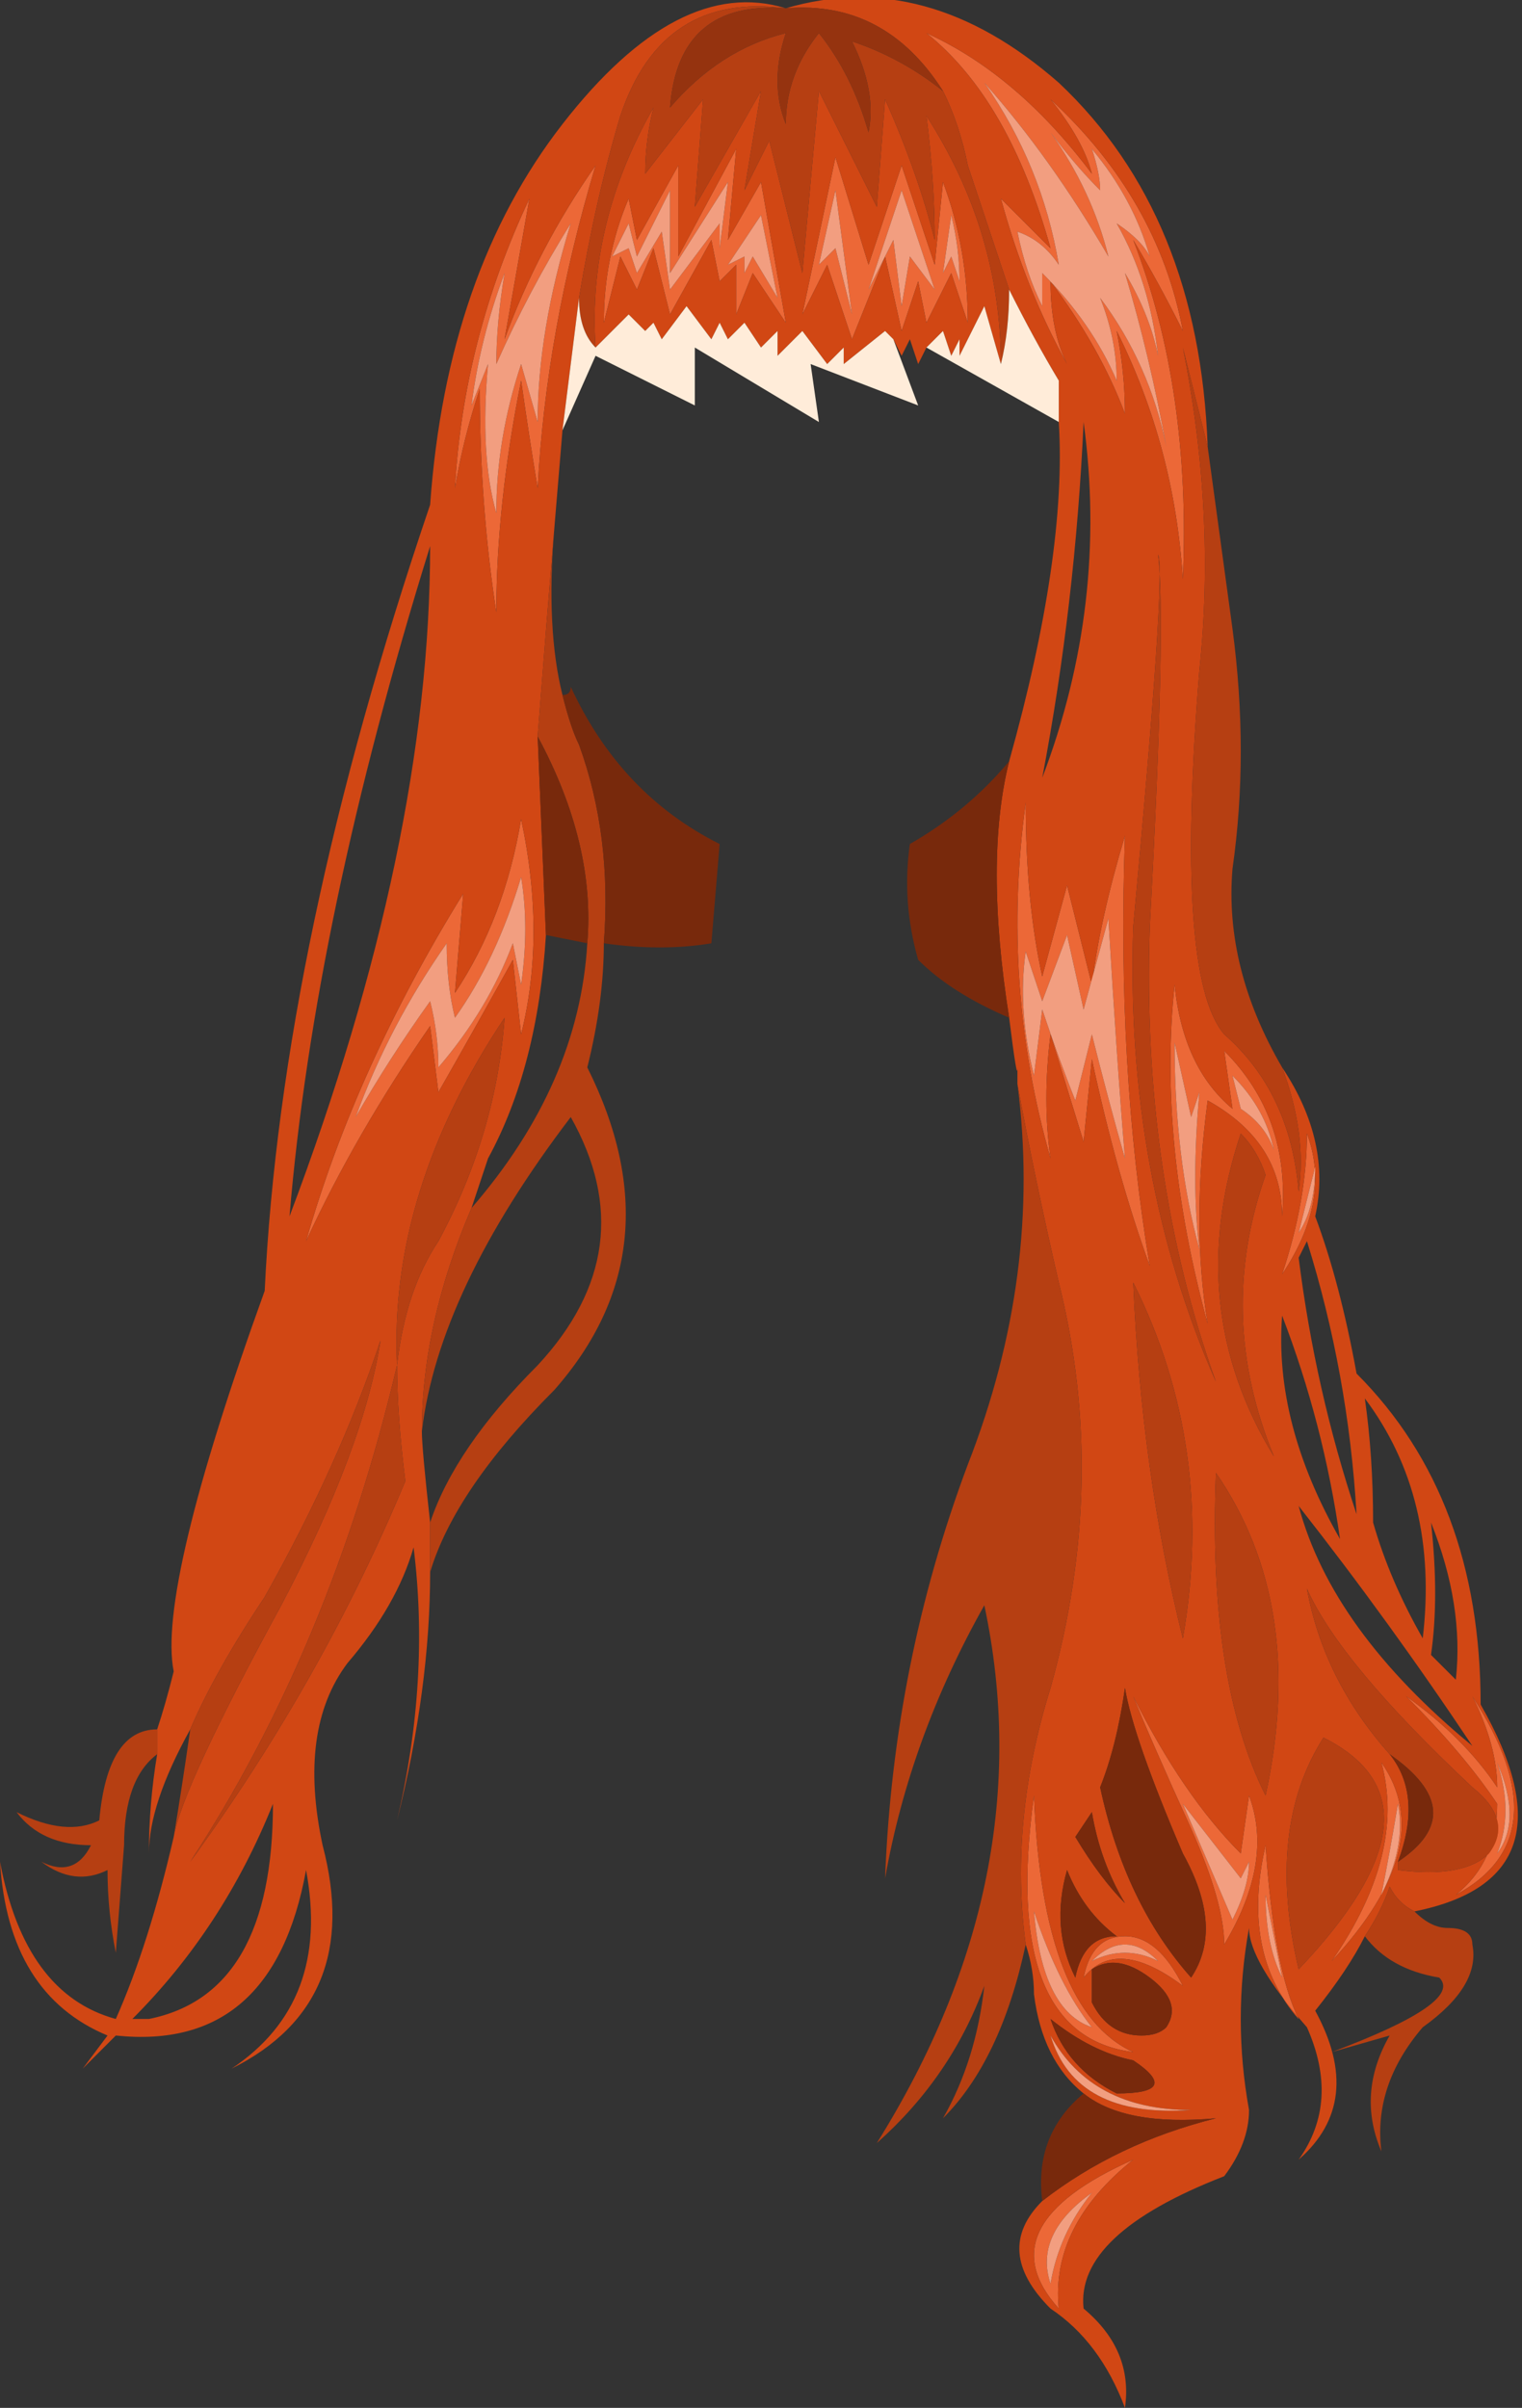
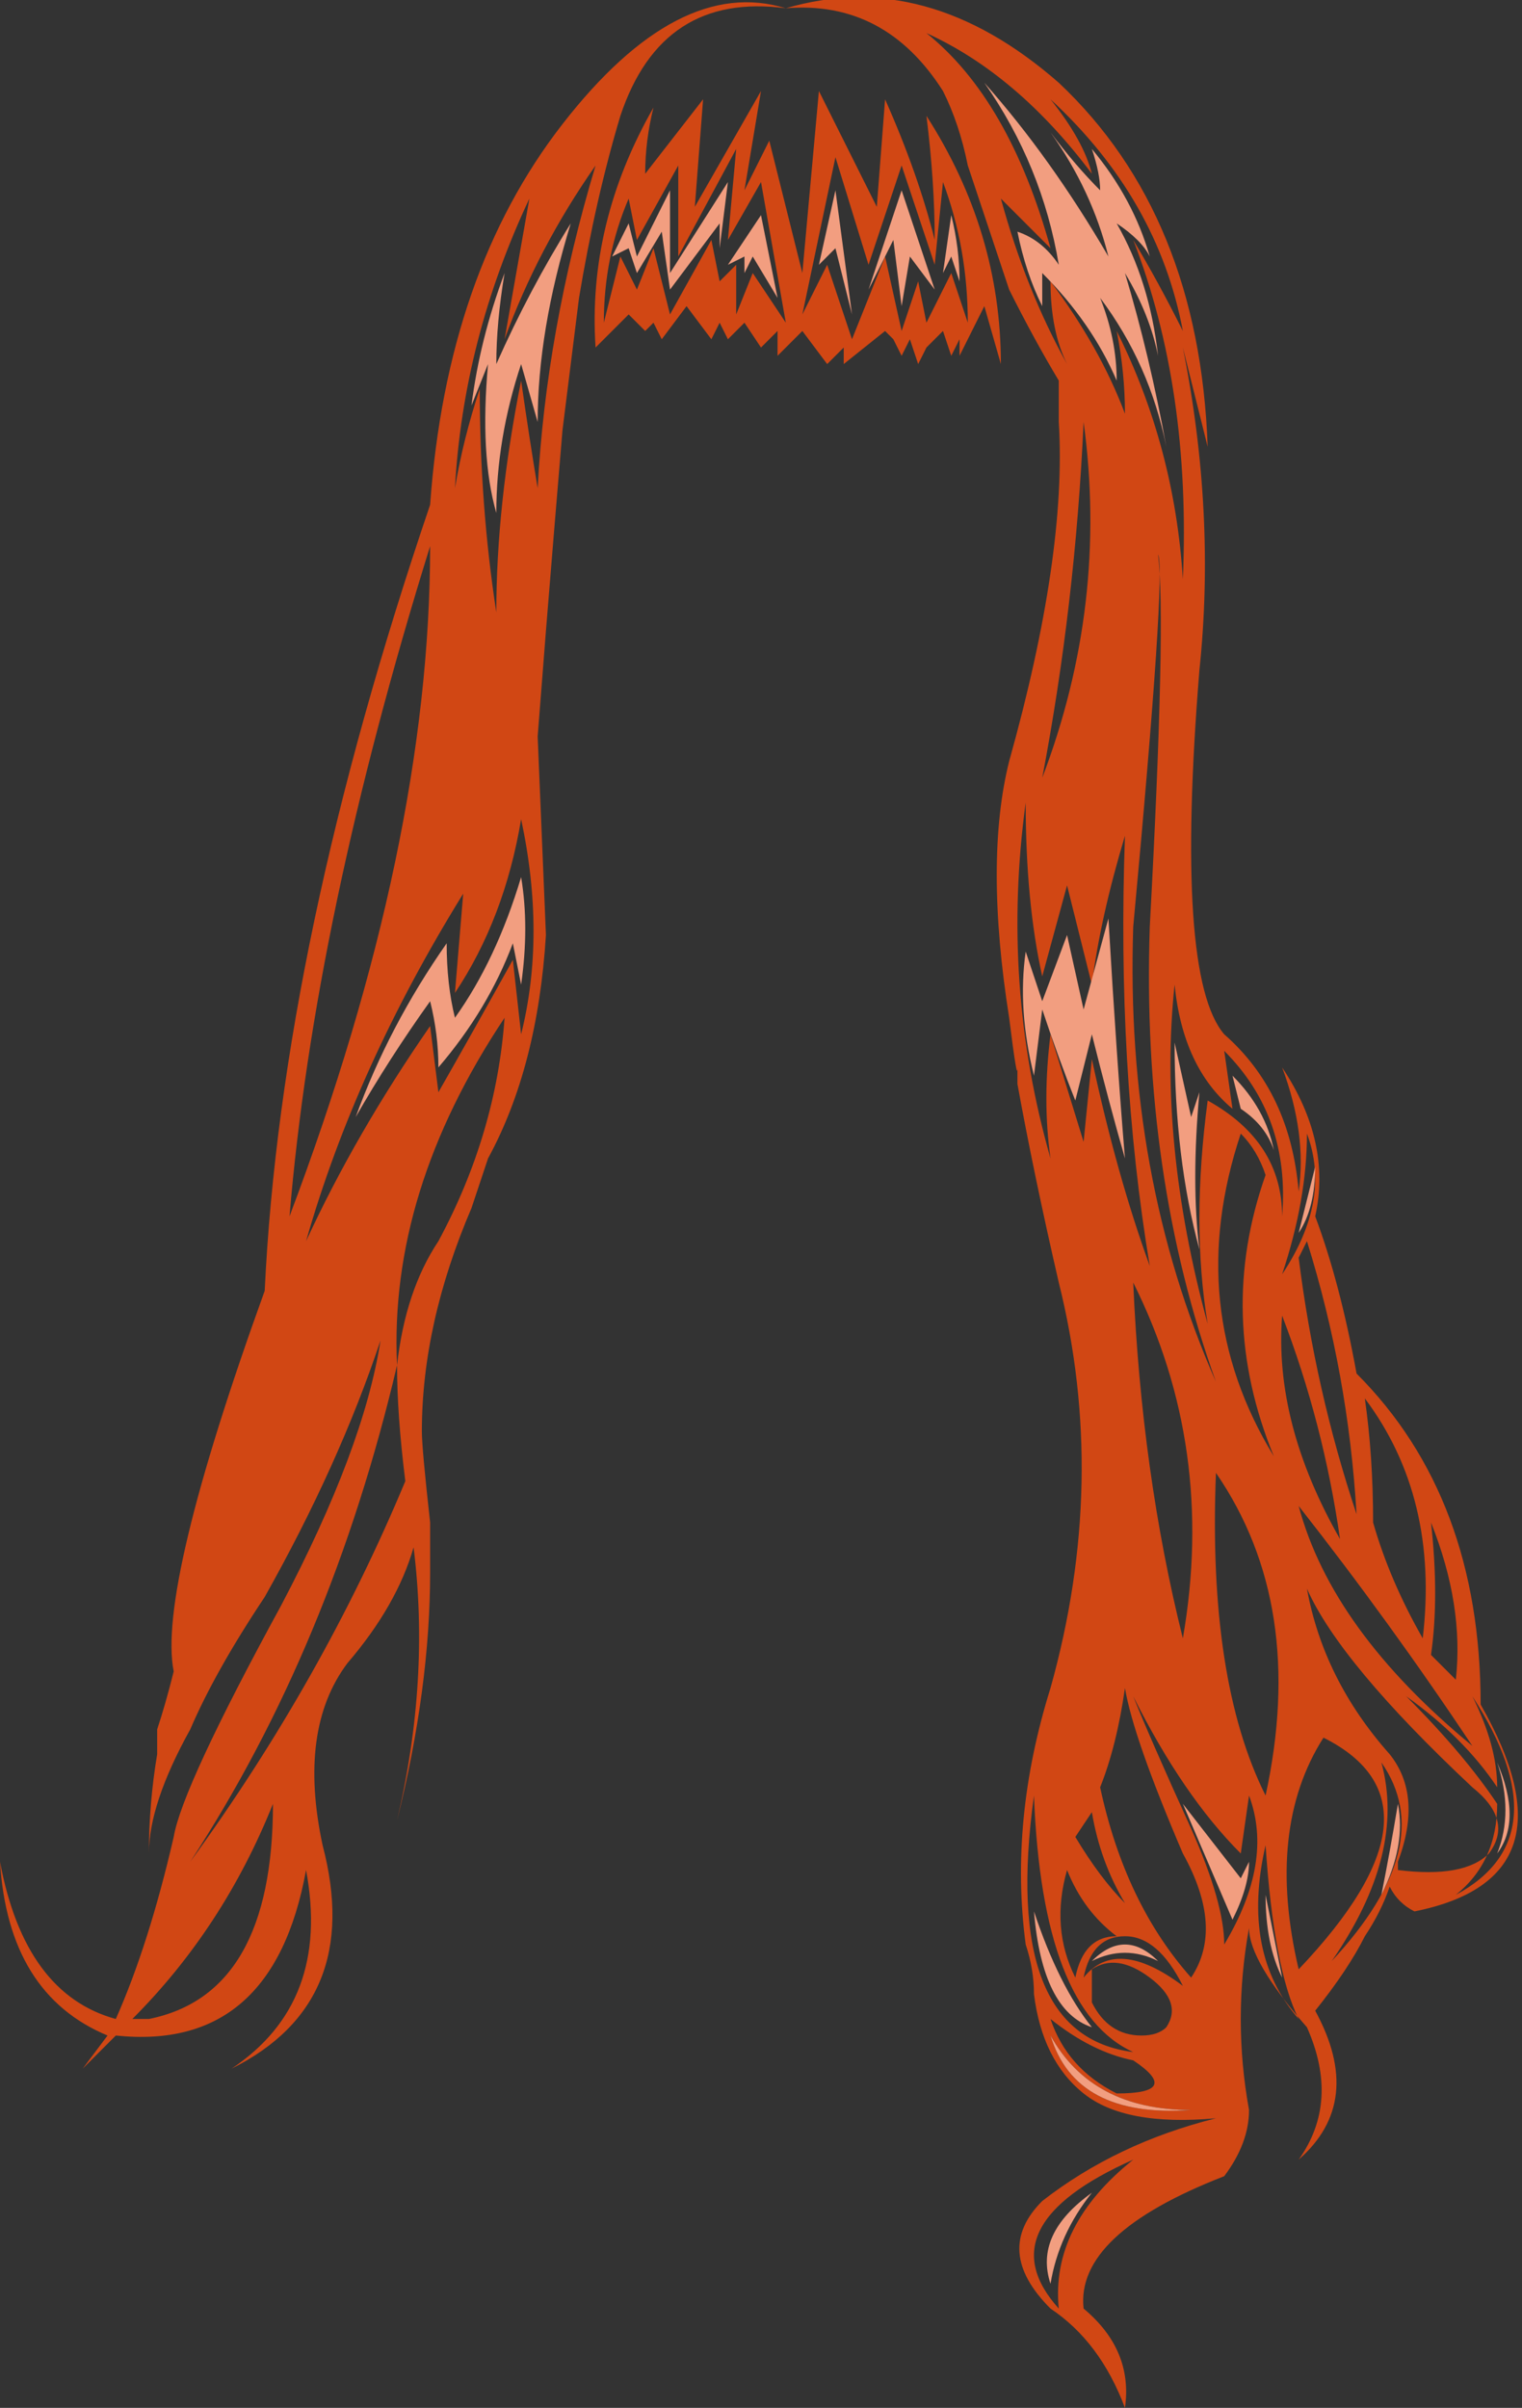
<svg xmlns="http://www.w3.org/2000/svg" height="14.55px" width="9.2px">
  <rect width="100%" height="100%" fill="#333333" stroke="none" />
  <g transform="matrix(1.0, 0.0, 0.0, 1.0, 0.0, 0.0)">
-     <path d="M6.6 0.9 Q6.65 1.05 6.65 1.15 6.5 1.0 6.35 0.8 6.6 1.15 6.7 1.55 6.35 0.95 5.95 0.5 6.3 1.0 6.4 1.6 6.3 1.45 6.15 1.4 6.2 1.65 6.3 1.85 6.3 1.75 6.3 1.65 6.6 1.95 6.75 2.3 6.75 2.05 6.65 1.8 6.95 2.2 7.05 2.7 6.95 2.15 6.8 1.65 6.95 1.9 7.0 2.15 6.95 1.7 6.75 1.35 6.9 1.45 6.95 1.55 6.85 1.2 6.6 0.9 M6.6 1.05 Q6.55 0.85 6.35 0.6 7.0 1.2 7.15 2.0 7.0 1.7 6.85 1.45 7.2 2.35 7.15 3.5 7.1 2.7 6.75 2.0 6.8 2.25 6.8 2.5 6.65 2.1 6.35 1.7 6.35 2.0 6.45 2.2 6.2 1.75 6.05 1.2 L6.35 1.5 Q6.1 0.6 5.6 0.2 6.15 0.45 6.6 1.05 M7.5 6.7 Q7.65 6.8 7.7 6.95 7.65 6.7 7.45 6.5 L7.5 6.7 M7.2 6.75 L7.1 6.3 Q7.1 7.0 7.25 7.55 7.2 7.15 7.25 6.6 L7.2 6.75 M6.45 5.65 L6.3 6.05 6.2 5.75 Q6.15 6.1 6.25 6.5 L6.3 6.1 Q6.4 6.4 6.5 6.65 L6.6 6.25 Q6.7 6.65 6.8 7.0 6.75 6.4 6.7 5.55 L6.55 6.1 6.45 5.65 M7.95 7.05 L7.85 7.45 Q7.95 7.3 7.95 7.05 M7.45 6.7 L7.4 6.35 Q7.8 6.75 7.75 7.35 7.75 6.9 7.3 6.65 7.2 7.4 7.3 8.0 7.0 6.9 7.1 5.95 7.15 6.45 7.45 6.7 M6.55 6.9 L6.35 6.25 Q6.3 6.65 6.35 7.0 6.05 5.95 6.2 4.85 6.2 5.45 6.3 5.9 L6.45 5.35 6.6 5.95 Q6.65 5.55 6.8 5.05 6.75 6.45 6.95 7.65 6.75 7.1 6.6 6.4 L6.55 6.9 M7.9 6.85 Q8.05 7.25 7.75 7.7 7.9 7.25 7.9 6.85 M3.7 1.55 L3.8 1.5 3.85 1.65 4.0 1.4 4.05 1.75 4.35 1.35 4.35 1.5 4.4 1.1 4.05 1.65 4.05 1.15 3.85 1.55 3.8 1.35 3.7 1.55 M3.65 1.95 Q3.65 1.55 3.8 1.2 L3.85 1.45 4.1 1.0 4.1 1.55 4.45 0.9 4.4 1.45 4.6 1.1 4.75 1.95 4.55 1.65 4.45 1.9 4.45 1.6 4.35 1.7 4.3 1.45 4.05 1.9 3.95 1.5 3.85 1.75 3.75 1.55 3.65 1.95 M2.95 2.2 Q2.9 2.75 3.0 3.1 3.0 2.65 3.15 2.2 L3.25 2.55 Q3.25 2.0 3.45 1.35 3.2 1.75 3.0 2.2 3.0 1.95 3.05 1.65 2.9 2.05 2.85 2.45 L2.95 2.2 M3.05 2.05 Q3.25 1.5 3.6 1.0 3.3 2.0 3.25 2.95 3.2 2.65 3.15 2.3 3.0 3.05 3.0 3.7 2.9 3.05 2.9 2.35 2.8 2.65 2.75 2.95 2.8 2.05 3.2 1.2 L3.05 2.05 M5.0 1.6 L4.85 1.9 5.05 0.95 5.25 1.6 5.45 1.0 5.65 1.6 5.7 1.1 Q5.85 1.5 5.85 1.95 L5.75 1.65 5.6 1.95 5.55 1.7 5.45 2.0 5.35 1.55 5.15 2.05 5.0 1.6 M5.05 1.5 L5.15 1.9 5.05 1.15 4.95 1.6 5.05 1.5 M4.7 1.8 L4.6 1.3 4.4 1.6 4.5 1.55 4.5 1.65 4.55 1.55 4.7 1.8 M5.8 1.7 Q5.8 1.5 5.75 1.3 L5.7 1.65 5.75 1.55 5.8 1.7 M5.4 1.45 L5.45 1.85 5.5 1.55 5.65 1.75 5.45 1.15 5.25 1.75 5.4 1.45 M3.15 5.95 Q3.2 5.6 3.15 5.3 3.0 5.8 2.75 6.15 2.7 5.95 2.7 5.7 2.35 6.2 2.15 6.75 2.35 6.4 2.6 6.05 2.65 6.25 2.65 6.45 2.95 6.1 3.1 5.7 L3.15 5.95 M3.15 6.25 L3.1 5.8 Q2.85 6.25 2.65 6.6 L2.6 6.2 Q2.15 6.85 1.85 7.5 2.15 6.45 2.8 5.4 L2.75 6.0 Q3.05 5.55 3.15 4.95 3.3 5.65 3.15 6.25 M9.05 10.8 Q9.05 10.55 8.9 10.25 9.45 11.1 8.8 11.45 9.05 11.25 9.05 10.9 8.85 10.6 8.5 10.25 8.85 10.5 9.05 10.8 M6.85 10.25 Q7.15 10.85 7.5 11.2 L7.55 10.85 Q7.7 11.25 7.4 11.75 7.4 11.5 7.2 11.05 6.95 10.5 6.85 10.25 M7.55 11.25 L7.5 11.35 7.15 10.9 7.45 11.6 Q7.55 11.4 7.55 11.25 M7.65 11.15 Q7.7 11.9 7.85 12.2 7.5 11.8 7.65 11.15 M7.75 11.95 L7.65 11.45 Q7.65 11.75 7.75 11.95 M7.0 11.85 Q6.8 11.65 6.6 11.85 6.8 11.75 7.0 11.85 M6.85 13.05 Q6.35 13.45 6.4 13.95 5.95 13.45 6.85 13.05 M6.55 11.95 Q6.6 11.7 6.8 11.7 7.0 11.7 7.15 12.0 6.75 11.7 6.55 11.95 M6.6 13.25 Q6.25 13.5 6.35 13.8 6.4 13.5 6.6 13.25 M8.35 10.65 Q8.7 11.15 8.05 11.85 8.5 11.2 8.35 10.65 M8.45 10.9 Q8.4 11.2 8.35 11.45 8.5 11.15 8.45 10.9 M9.05 11.2 Q9.2 11.0 9.05 10.65 9.15 10.95 9.05 11.2 M6.25 10.85 Q6.3 12.15 6.85 12.4 6.05 12.3 6.25 10.85 M6.25 11.55 Q6.3 12.15 6.6 12.25 6.4 12.0 6.25 11.55" fill="#ec6837" fill-rule="evenodd" stroke="none" />
    <path d="M6.6 1.05 Q6.15 0.45 5.6 0.2 6.1 0.6 6.35 1.5 L6.05 1.2 Q6.2 1.75 6.45 2.2 6.35 2.0 6.35 1.7 6.65 2.1 6.8 2.5 6.8 2.25 6.75 2.0 7.1 2.7 7.15 3.5 7.2 2.35 6.85 1.45 7.0 1.7 7.15 2.0 7.0 1.2 6.35 0.6 6.55 0.85 6.6 1.05 M6.4 2.55 L6.4 2.3 Q6.25 2.05 6.1 1.75 6.0 1.45 5.85 1.0 5.8 0.75 5.7 0.55 5.35 0.0 4.75 0.05 5.6 -0.2 6.4 0.5 7.25 1.3 7.3 2.7 L7.15 2.1 Q7.35 3.1 7.25 4.05 7.1 5.9 7.4 6.25 7.8 6.6 7.85 7.2 7.9 6.85 7.75 6.45 8.05 6.9 7.95 7.35 8.1 7.75 8.2 8.3 8.95 9.05 8.95 10.3 9.55 11.35 8.55 11.55 8.45 11.5 8.4 11.4 8.35 11.55 8.25 11.7 8.15 11.9 7.95 12.15 8.25 12.7 7.85 13.05 8.1 12.7 7.9 12.25 7.55 11.85 7.55 11.65 7.45 12.2 7.55 12.75 7.55 12.95 7.4 13.15 6.5 13.5 6.55 13.95 6.85 14.2 6.8 14.55 6.65 14.15 6.35 13.95 6.0 13.6 6.3 13.3 6.75 12.95 7.35 12.8 6.8 12.85 6.55 12.65 6.3 12.45 6.25 12.05 6.25 11.9 6.2 11.75 6.1 11.0 6.35 10.2 6.7 8.95 6.4 7.75 6.25 7.1 6.15 6.55 L6.15 6.45 Q6.15 6.55 6.1 6.15 5.95 5.2 6.1 4.6 6.45 3.35 6.4 2.55 M6.05 2.2 L5.95 1.85 5.8 2.15 5.8 2.05 5.75 2.15 5.7 2.0 5.6 2.1 5.55 2.2 5.5 2.05 5.45 2.15 5.4 2.05 5.35 2.0 5.1 2.2 5.1 2.1 5.0 2.2 4.85 2.0 4.7 2.15 4.7 2.0 4.6 2.1 4.5 1.95 4.4 2.05 4.35 1.95 4.3 2.05 4.15 1.85 4.0 2.05 3.95 1.95 3.9 2.0 3.8 1.9 3.6 2.1 Q3.55 1.35 3.95 0.65 3.9 0.85 3.9 1.05 L4.25 0.6 4.2 1.25 4.6 0.55 4.5 1.15 4.65 0.85 4.85 1.65 4.95 0.55 5.3 1.25 5.35 0.6 Q5.55 1.05 5.65 1.45 5.65 1.1 5.6 0.7 6.05 1.4 6.05 2.2 M7.0 3.35 Q7.05 3.45 6.85 5.6 6.8 7.1 7.35 8.35 6.9 7.1 6.95 5.6 7.05 3.75 7.0 3.35 M7.85 7.6 Q7.95 8.4 8.2 9.15 8.15 8.3 7.9 7.5 L7.85 7.6 M7.45 6.7 Q7.15 6.45 7.1 5.95 7.0 6.9 7.3 8.0 7.2 7.4 7.3 6.65 7.75 6.9 7.75 7.35 7.8 6.75 7.4 6.35 L7.45 6.7 M6.55 6.9 L6.6 6.4 Q6.75 7.1 6.95 7.65 6.75 6.45 6.8 5.05 6.65 5.55 6.6 5.95 L6.45 5.35 6.3 5.9 Q6.2 5.45 6.2 4.85 6.05 5.95 6.35 7.0 6.3 6.65 6.35 6.25 L6.55 6.9 M7.5 6.85 Q7.15 7.9 7.7 8.8 7.35 7.95 7.65 7.1 7.6 6.95 7.5 6.85 M7.9 6.85 Q7.9 7.25 7.75 7.7 8.05 7.25 7.9 6.85 M6.3 4.7 Q6.7 3.65 6.55 2.55 6.5 3.65 6.3 4.7 M3.5 1.8 L3.4 2.6 3.35 3.2 Q3.3 3.8 3.25 4.45 L3.3 5.65 Q3.25 6.45 2.95 7.0 2.9 7.15 2.85 7.3 2.55 8.0 2.55 8.65 2.55 8.75 2.6 9.2 L2.6 9.5 Q2.6 10.2 2.4 11.0 2.6 10.15 2.5 9.35 2.4 9.7 2.1 10.05 1.8 10.45 1.95 11.15 2.2 12.1 1.4 12.5 2.0 12.1 1.85 11.3 1.65 12.4 0.7 12.3 L0.5 12.5 0.65 12.3 Q0.05 12.05 0.0 11.25 0.15 12.05 0.7 12.2 0.9 11.75 1.05 11.1 1.1 10.8 1.7 9.7 2.2 8.75 2.3 8.1 2.05 8.85 1.6 9.65 1.3 10.1 1.15 10.45 0.9 10.9 0.9 11.2 0.9 10.9 0.95 10.6 L0.95 10.45 Q1.0 10.3 1.05 10.1 0.95 9.6 1.6 7.8 1.7 5.7 2.6 3.05 2.7 1.65 3.4 0.75 4.1 -0.15 4.75 0.05 4.0 -0.05 3.75 0.7 3.6 1.2 3.5 1.8 M3.65 1.95 L3.75 1.55 3.85 1.75 3.95 1.5 4.05 1.9 4.3 1.45 4.35 1.7 4.45 1.6 4.45 1.9 4.55 1.65 4.75 1.95 4.6 1.1 4.4 1.45 4.45 0.9 4.1 1.55 4.1 1.0 3.85 1.45 3.8 1.2 Q3.65 1.55 3.65 1.95 M3.05 2.05 L3.2 1.2 Q2.8 2.05 2.75 2.95 2.8 2.65 2.9 2.35 2.9 3.05 3.0 3.7 3.0 3.05 3.15 2.3 3.2 2.65 3.25 2.95 3.3 2.0 3.6 1.0 3.25 1.5 3.05 2.05 M5.0 1.6 L5.15 2.05 5.35 1.55 5.45 2.0 5.55 1.7 5.6 1.95 5.75 1.65 5.85 1.95 Q5.85 1.5 5.7 1.1 L5.65 1.6 5.45 1.0 5.25 1.6 5.05 0.95 4.85 1.9 5.0 1.6 M3.15 6.25 Q3.3 5.65 3.15 4.95 3.05 5.55 2.75 6.0 L2.8 5.4 Q2.15 6.45 1.85 7.5 2.15 6.85 2.6 6.2 L2.65 6.6 Q2.85 6.25 3.1 5.8 L3.15 6.25 M2.4 8.25 Q2.45 7.8 2.65 7.5 3.0 6.85 3.05 6.15 2.35 7.2 2.4 8.25 2.0 9.95 1.15 11.25 1.95 10.15 2.45 8.95 2.4 8.55 2.4 8.25 M1.75 7.35 Q2.6 5.1 2.6 3.3 1.9 5.55 1.75 7.35 M0.9 12.2 Q1.65 12.05 1.65 10.9 1.35 11.65 0.8 12.2 L0.9 12.2 M9.05 10.8 Q8.85 10.5 8.5 10.25 8.85 10.6 9.05 10.9 9.05 11.25 8.8 11.45 9.45 11.1 8.9 10.25 9.05 10.55 9.05 10.8 M8.65 10.0 L8.8 10.15 Q8.85 9.7 8.65 9.2 8.7 9.65 8.65 10.0 M8.3 9.2 Q8.4 9.55 8.6 9.9 8.7 9.05 8.25 8.45 8.3 8.8 8.3 9.2 M6.85 10.25 Q6.95 10.5 7.2 11.05 7.4 11.5 7.4 11.75 7.7 11.25 7.55 10.85 L7.5 11.2 Q7.15 10.85 6.85 10.25 M6.5 11.1 Q6.65 11.35 6.8 11.5 6.65 11.25 6.6 10.95 L6.5 11.1 M6.65 10.8 Q6.8 11.5 7.2 11.95 7.4 11.65 7.15 11.2 6.85 10.5 6.8 10.2 6.75 10.55 6.65 10.8 M7.65 10.85 Q7.9 9.7 7.35 8.9 7.3 10.15 7.65 10.85 M8.45 11.25 L8.45 11.3 Q8.85 11.35 9.0 11.2 9.15 11.0 8.9 10.8 8.1 10.05 7.9 9.6 8.0 10.15 8.4 10.6 8.6 10.85 8.45 11.25 M7.65 11.15 Q7.5 11.8 7.85 12.2 7.7 11.9 7.65 11.15 M6.45 11.3 Q6.35 11.65 6.5 11.95 6.55 11.7 6.75 11.7 6.55 11.55 6.45 11.3 M6.6 11.9 Q6.6 12.0 6.6 12.1 6.7 12.3 6.9 12.3 7.0 12.3 7.05 12.25 7.15 12.1 6.95 11.95 6.75 11.8 6.6 11.9 M6.85 12.45 Q6.6 12.4 6.35 12.2 6.45 12.5 6.75 12.65 7.15 12.65 6.85 12.45 M6.55 11.95 Q6.75 11.7 7.15 12.0 7.0 11.7 6.8 11.7 6.6 11.7 6.55 11.95 M6.85 13.05 Q5.95 13.45 6.4 13.95 6.35 13.45 6.85 13.05 M7.2 12.75 Q6.6 12.75 6.35 12.3 6.5 12.8 7.2 12.75 M7.85 11.9 Q8.8 10.9 8.0 10.5 7.65 11.05 7.85 11.9 M8.9 10.55 Q8.4 9.8 7.85 9.1 8.05 9.85 8.9 10.55 M8.35 10.65 Q8.5 11.2 8.05 11.85 8.7 11.15 8.35 10.65 M6.25 10.85 Q6.05 12.3 6.85 12.4 6.3 12.15 6.25 10.85 M8.1 9.3 Q8.0 8.6 7.75 7.95 7.7 8.6 8.1 9.3 M6.85 7.75 Q6.9 8.9 7.15 9.9 7.35 8.75 6.85 7.75" fill="#d14714" fill-rule="evenodd" stroke="none" />
    <path d="M6.6 0.9 Q6.85 1.2 6.95 1.55 6.9 1.45 6.75 1.35 6.95 1.7 7.0 2.15 6.95 1.9 6.8 1.65 6.95 2.15 7.05 2.7 6.95 2.2 6.65 1.8 6.75 2.05 6.75 2.3 6.6 1.95 6.3 1.65 6.3 1.75 6.3 1.85 6.2 1.65 6.15 1.4 6.3 1.45 6.4 1.6 6.3 1.0 5.95 0.5 6.35 0.95 6.7 1.55 6.6 1.15 6.35 0.8 6.5 1.0 6.65 1.15 6.65 1.05 6.6 0.9 M7.2 6.75 L7.25 6.6 Q7.2 7.15 7.25 7.55 7.1 7.0 7.1 6.3 L7.2 6.75 M7.5 6.7 L7.45 6.5 Q7.65 6.7 7.7 6.95 7.65 6.8 7.5 6.7 M6.45 5.65 L6.55 6.1 6.7 5.55 Q6.75 6.4 6.8 7.0 6.7 6.65 6.6 6.25 L6.5 6.65 Q6.4 6.4 6.3 6.1 L6.25 6.5 Q6.15 6.1 6.2 5.75 L6.3 6.05 6.45 5.65 M7.95 7.05 Q7.95 7.3 7.85 7.45 L7.95 7.05 M3.7 1.55 L3.8 1.35 3.85 1.55 4.05 1.15 4.05 1.65 4.4 1.1 4.35 1.5 4.35 1.35 4.05 1.75 4.0 1.4 3.85 1.65 3.8 1.5 3.7 1.55 M2.95 2.2 L2.85 2.45 Q2.9 2.05 3.05 1.65 3.0 1.95 3.0 2.2 3.2 1.75 3.45 1.35 3.25 2.0 3.25 2.55 L3.15 2.2 Q3.0 2.65 3.0 3.1 2.9 2.75 2.95 2.2 M5.4 1.45 L5.25 1.75 5.45 1.15 5.65 1.75 5.5 1.55 5.45 1.85 5.4 1.45 M5.8 1.7 L5.75 1.55 5.7 1.65 5.75 1.3 Q5.8 1.5 5.8 1.7 M4.7 1.8 L4.55 1.55 4.5 1.65 4.5 1.55 4.4 1.6 4.6 1.3 4.7 1.8 M5.05 1.5 L4.95 1.6 5.05 1.15 5.15 1.9 5.05 1.5 M3.15 5.95 L3.1 5.7 Q2.95 6.1 2.65 6.45 2.65 6.25 2.6 6.05 2.35 6.4 2.15 6.75 2.35 6.2 2.7 5.7 2.7 5.95 2.75 6.15 3.0 5.8 3.15 5.3 3.2 5.6 3.15 5.95 M7.55 11.25 Q7.55 11.4 7.45 11.6 L7.15 10.9 7.5 11.35 7.55 11.25 M7.75 11.95 Q7.65 11.75 7.65 11.45 L7.75 11.95 M7.0 11.85 Q6.8 11.75 6.6 11.85 6.8 11.65 7.0 11.85 M6.6 13.25 Q6.4 13.5 6.35 13.8 6.25 13.5 6.6 13.25 M7.2 12.75 Q6.5 12.8 6.35 12.3 6.6 12.75 7.2 12.75 M9.05 11.2 Q9.15 10.95 9.05 10.65 9.2 11.0 9.05 11.2 M8.45 10.9 Q8.5 11.15 8.35 11.45 8.4 11.2 8.45 10.9 M6.25 11.55 Q6.4 12.0 6.6 12.25 6.3 12.15 6.25 11.55" fill="#f29e80" fill-rule="evenodd" stroke="none" />
-     <path d="M6.1 1.75 Q6.1 2.0 6.05 2.2 6.05 1.4 5.6 0.7 5.65 1.1 5.65 1.45 5.55 1.05 5.35 0.6 L5.3 1.25 4.95 0.55 4.85 1.65 4.65 0.85 4.5 1.15 4.6 0.55 4.2 1.25 4.25 0.6 3.9 1.05 Q3.9 0.85 3.95 0.65 3.55 1.35 3.6 2.1 3.5 2.0 3.5 1.8 3.6 1.2 3.75 0.7 4.0 -0.05 4.75 0.05 4.1 0.0 4.05 0.65 4.35 0.3 4.75 0.2 4.65 0.5 4.75 0.75 4.75 0.45 4.95 0.2 5.15 0.45 5.25 0.8 5.3 0.55 5.15 0.25 5.45 0.35 5.7 0.55 5.8 0.75 5.85 1.0 6.0 1.45 6.1 1.75 M6.15 6.55 Q6.25 7.1 6.4 7.75 6.7 8.95 6.35 10.2 6.1 11.0 6.2 11.75 6.05 12.45 5.7 12.8 5.9 12.45 5.95 12.0 5.75 12.55 5.3 12.95 6.3 11.35 5.95 9.7 5.5 10.5 5.35 11.35 5.4 10.05 5.85 8.85 6.3 7.7 6.15 6.55 M8.25 11.7 Q8.35 11.55 8.4 11.4 8.45 11.5 8.55 11.55 8.65 11.65 8.75 11.65 8.9 11.65 8.9 11.75 8.95 12.0 8.6 12.25 8.3 12.6 8.35 13.0 8.2 12.65 8.4 12.3 L8.05 12.4 Q8.85 12.1 8.7 11.95 8.4 11.9 8.25 11.7 M7.75 6.45 Q7.9 6.85 7.85 7.2 7.8 6.6 7.4 6.25 7.1 5.9 7.25 4.05 7.35 3.1 7.15 2.1 L7.3 2.7 7.45 3.8 Q7.55 4.55 7.45 5.25 7.4 5.85 7.75 6.45 M7.0 3.35 Q7.05 3.75 6.95 5.6 6.9 7.1 7.35 8.35 6.8 7.1 6.85 5.6 7.05 3.45 7.0 3.35 M7.5 6.85 Q7.6 6.95 7.65 7.1 7.35 7.95 7.7 8.8 7.15 7.9 7.5 6.85 M0.95 10.45 L0.95 10.6 Q0.75 10.75 0.75 11.15 L0.7 11.8 Q0.65 11.55 0.65 11.3 0.45 11.4 0.25 11.25 0.45 11.35 0.55 11.15 0.25 11.15 0.1 10.95 0.4 11.1 0.6 11.0 0.65 10.45 0.95 10.45 M1.15 10.45 Q1.3 10.1 1.6 9.65 2.05 8.85 2.3 8.1 2.2 8.75 1.7 9.7 1.1 10.8 1.05 11.1 1.1 10.8 1.15 10.45 M2.6 9.5 L2.6 9.2 Q2.75 8.75 3.25 8.25 3.9 7.55 3.45 6.75 2.65 7.8 2.55 8.65 2.55 8.0 2.85 7.3 3.5 6.55 3.55 5.7 3.6 5.1 3.25 4.45 3.3 3.8 3.35 3.2 3.3 3.8 3.4 4.2 3.45 4.4 3.5 4.5 3.7 5.05 3.65 5.7 3.65 6.05 3.55 6.45 4.1 7.55 3.35 8.4 2.75 9.0 2.6 9.5 M2.4 8.25 Q2.4 8.55 2.45 8.95 1.95 10.15 1.15 11.25 2.0 9.95 2.4 8.25 2.35 7.2 3.05 6.15 3.0 6.85 2.65 7.5 2.45 7.8 2.4 8.25 M8.4 10.6 Q8.0 10.15 7.9 9.6 8.1 10.05 8.9 10.8 9.15 11.0 9.0 11.2 8.85 11.35 8.45 11.3 L8.45 11.25 Q8.9 10.95 8.4 10.6 M7.65 10.85 Q7.3 10.15 7.35 8.9 7.9 9.7 7.65 10.85 M7.85 11.9 Q7.65 11.05 8.0 10.5 8.8 10.9 7.85 11.9 M6.85 7.75 Q7.35 8.75 7.15 9.9 6.9 8.9 6.85 7.75" fill="#b63f12" fill-rule="evenodd" stroke="none" />
-     <path d="M4.75 0.05 Q5.35 0.0 5.7 0.55 5.45 0.35 5.15 0.25 5.3 0.55 5.25 0.8 5.15 0.45 4.95 0.2 4.75 0.45 4.75 0.75 4.65 0.5 4.75 0.2 4.35 0.3 4.05 0.65 4.1 0.0 4.75 0.05" fill="#95330f" fill-rule="evenodd" stroke="none" />
-     <path d="M6.1 4.6 Q5.95 5.2 6.1 6.15 5.75 6.0 5.55 5.8 5.45 5.45 5.5 5.1 5.85 4.9 6.1 4.6 M6.55 12.65 Q6.8 12.85 7.35 12.8 6.75 12.95 6.3 13.3 6.25 12.9 6.55 12.65 M3.3 5.65 L3.25 4.45 Q3.6 5.1 3.55 5.7 L3.3 5.65 M3.4 4.2 Q3.45 4.2 3.45 4.15 3.75 4.8 4.35 5.1 L4.3 5.7 Q4.0 5.75 3.65 5.7 3.7 5.05 3.5 4.5 3.45 4.4 3.4 4.2 M6.65 10.8 Q6.75 10.55 6.8 10.2 6.85 10.5 7.15 11.2 7.4 11.65 7.2 11.95 6.8 11.5 6.65 10.8 M6.5 11.1 L6.6 10.95 Q6.65 11.25 6.8 11.5 6.65 11.35 6.5 11.1 M8.4 10.6 Q8.9 10.95 8.45 11.25 8.6 10.85 8.4 10.6 M6.6 11.9 Q6.75 11.8 6.95 11.95 7.15 12.1 7.05 12.25 7.0 12.3 6.9 12.3 6.7 12.3 6.6 12.1 6.6 12.0 6.6 11.9 M6.45 11.3 Q6.55 11.55 6.75 11.7 6.55 11.7 6.5 11.95 6.35 11.65 6.45 11.3 M6.85 12.45 Q7.15 12.65 6.75 12.65 6.45 12.5 6.35 12.2 6.6 12.4 6.85 12.45" fill="#78290c" fill-rule="evenodd" stroke="none" />
-     <path d="M6.1 1.75 Q6.25 2.05 6.4 2.3 L6.4 2.55 5.6 2.1 5.7 2.0 5.75 2.15 5.8 2.05 5.8 2.15 5.95 1.85 6.05 2.2 Q6.1 2.0 6.1 1.75 M3.5 1.8 Q3.5 2.0 3.6 2.1 L3.8 1.9 3.9 2.0 3.95 1.95 4.0 2.05 4.15 1.85 4.3 2.05 4.35 1.95 4.4 2.05 4.5 1.95 4.6 2.1 4.7 2.0 4.7 2.15 4.85 2.0 5.0 2.2 5.1 2.1 5.1 2.2 5.35 2.0 5.4 2.05 5.55 2.45 4.9 2.2 4.95 2.55 4.2 2.1 4.2 2.45 3.6 2.15 3.4 2.6 3.5 1.8" fill="#ffecd9" fill-rule="evenodd" stroke="none" />
  </g>
</svg>